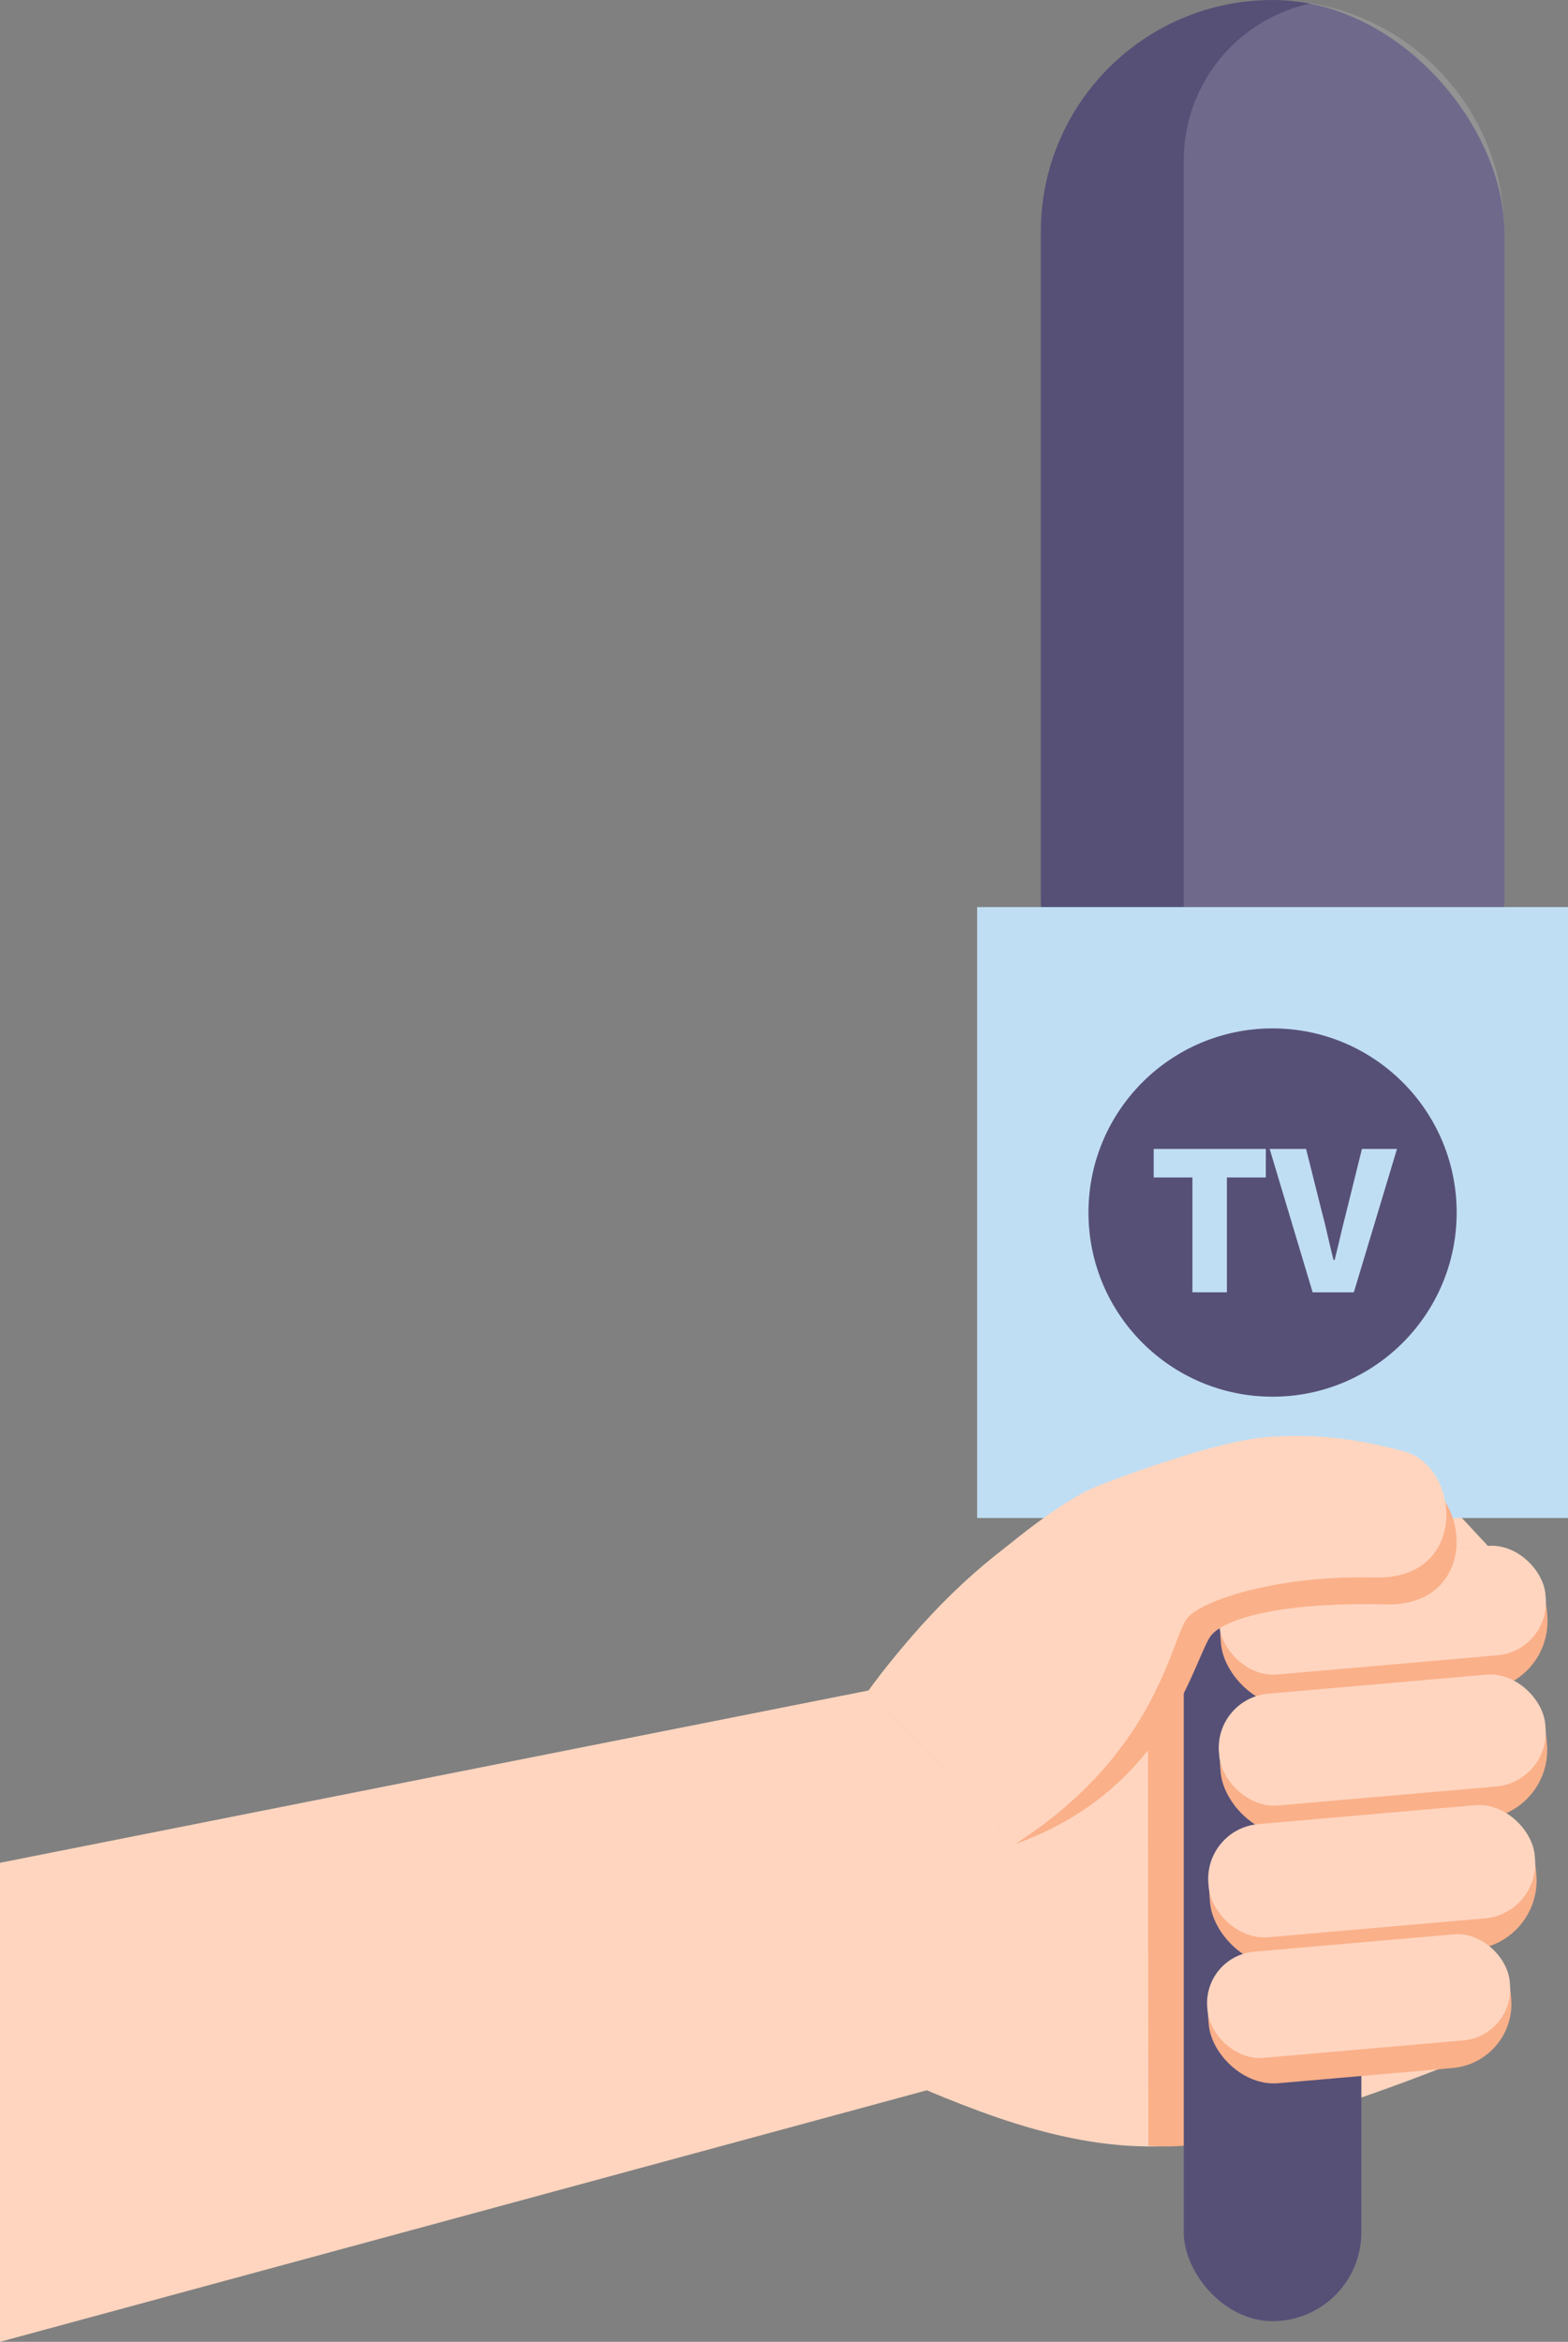
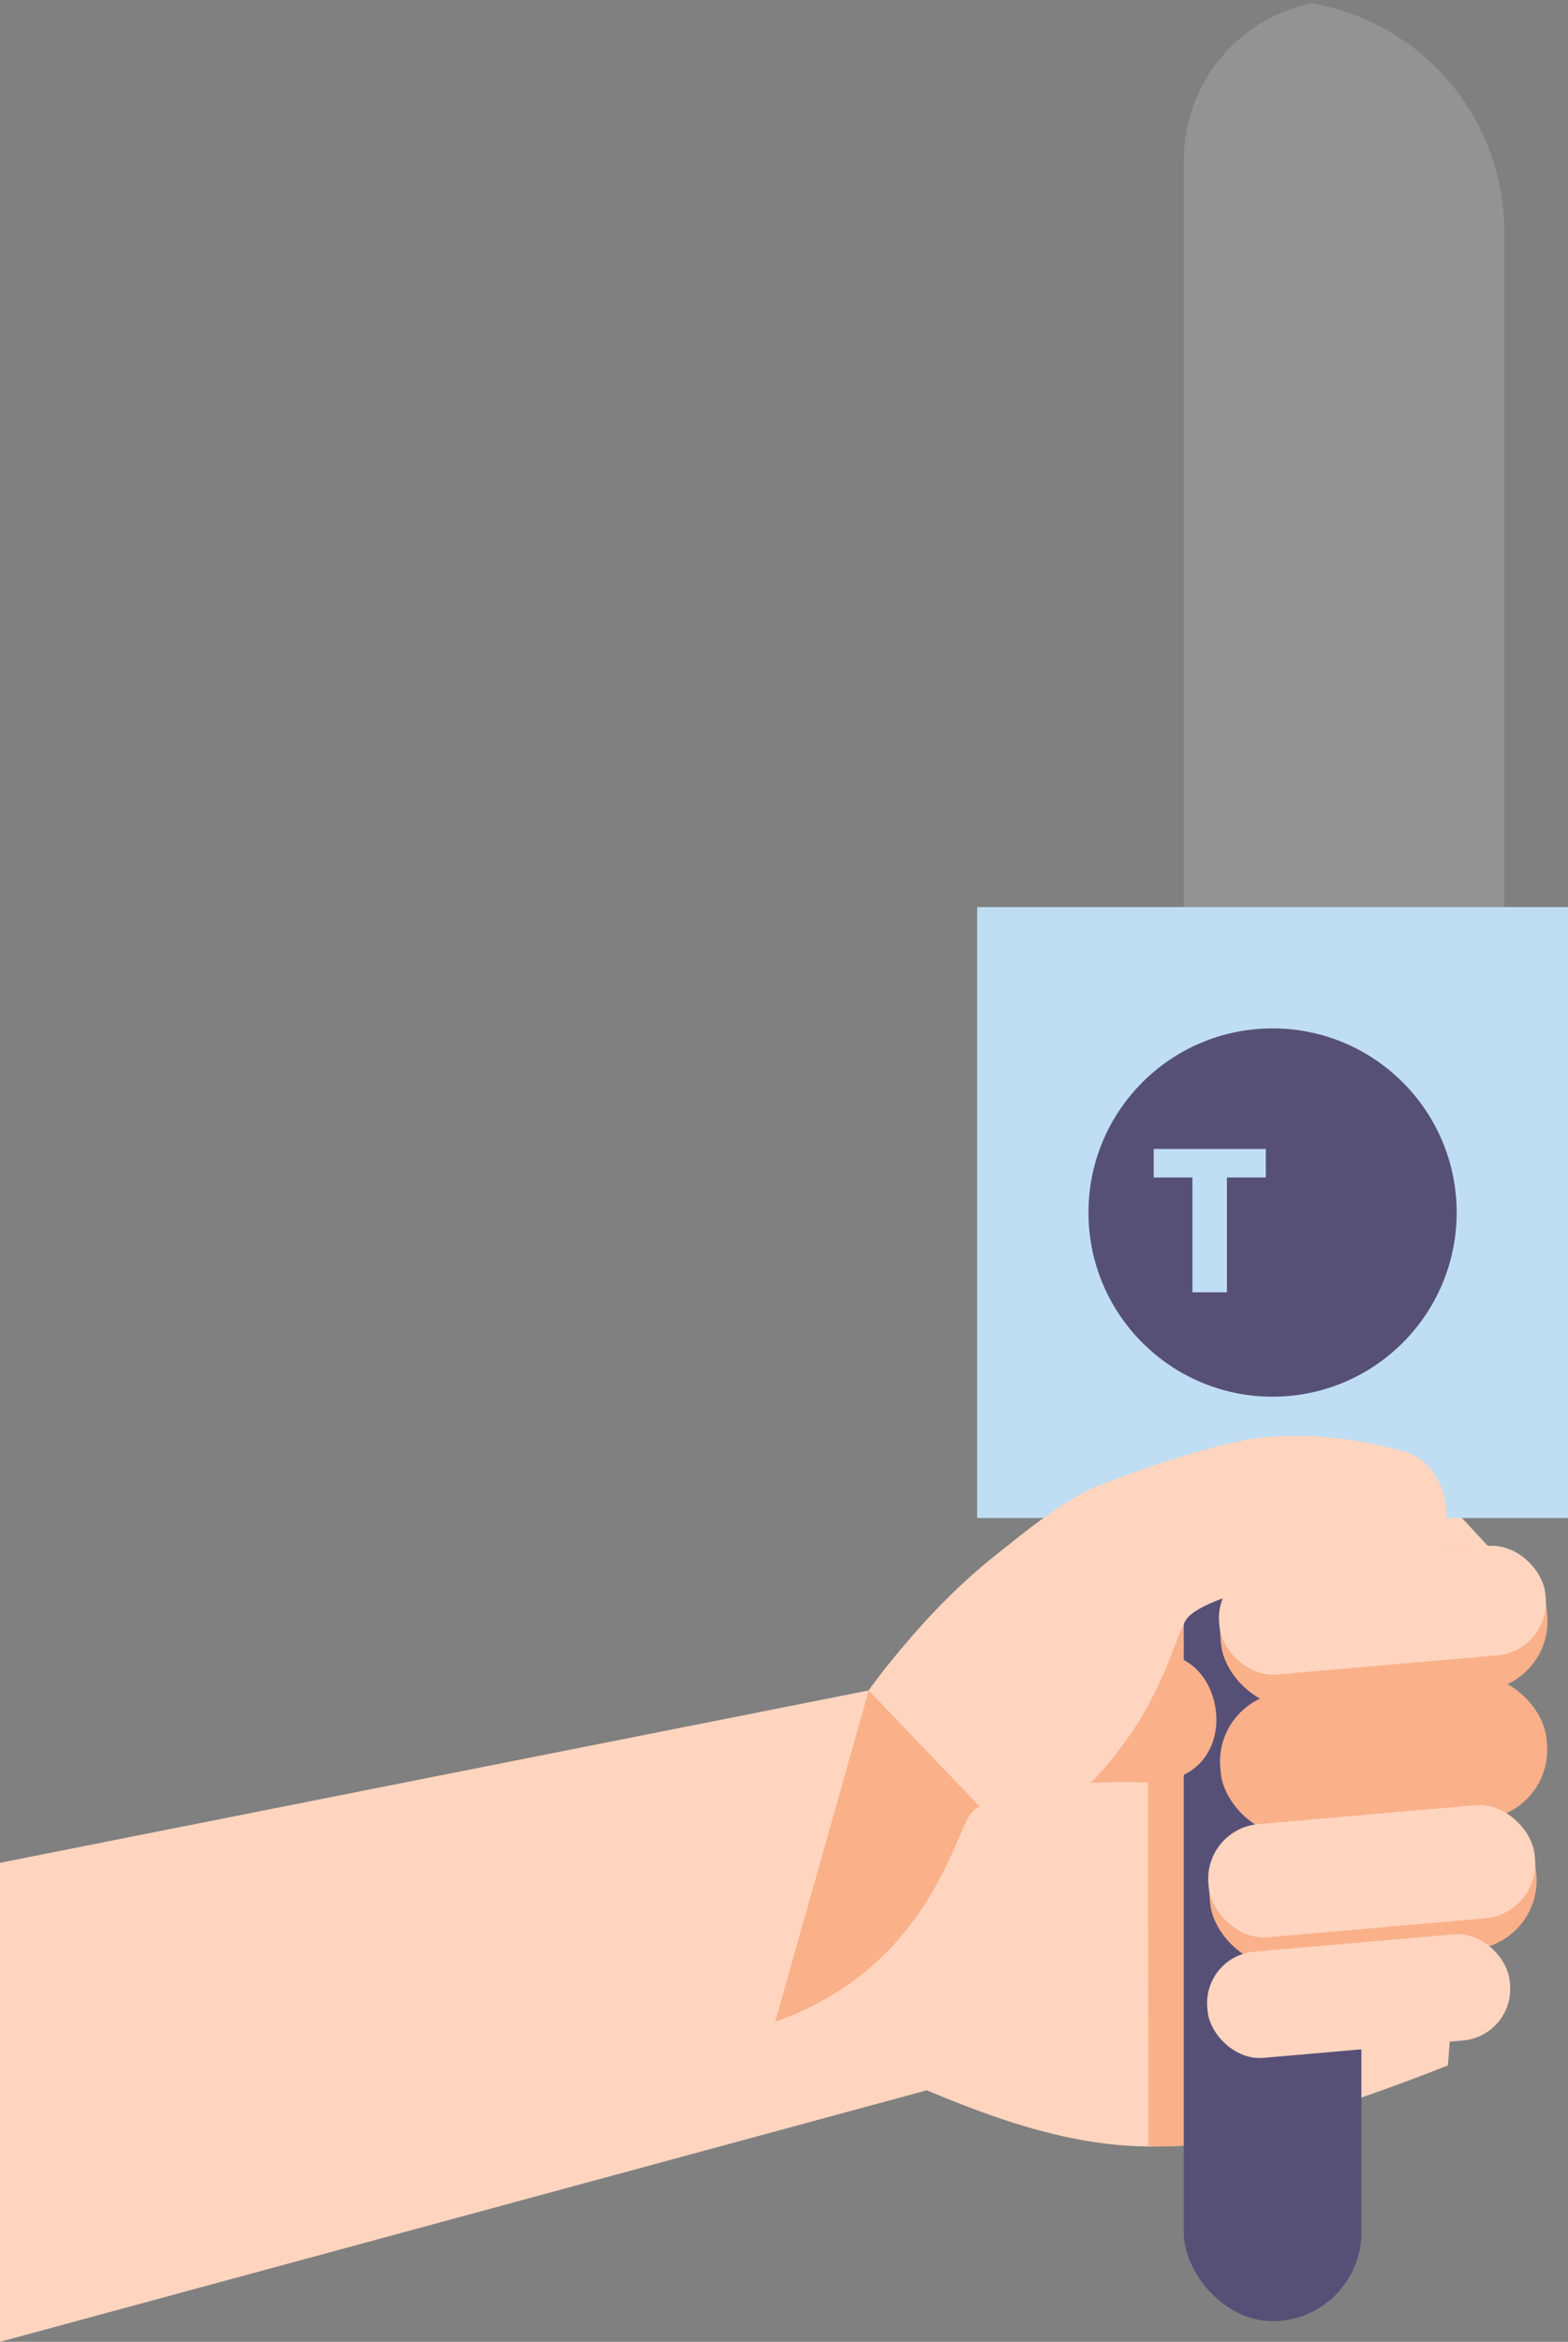
<svg xmlns="http://www.w3.org/2000/svg" viewBox="0 0 324.971 485.21">
  <rect x="0" y="0" width="324.971" height="485.21" fill="#808080" stroke="none" />
  <g data-name="图层 2">
    <g data-name="图层 1">
      <path d="M308.366,320.3c-11.388-12.054-25.11-30.118-53.949-21.545s-51.068,19.862-74.376,51.493-7.351,74.7,12.038,82.847,40.116,14.984,61.844,9.882,46.155-15.043,46.155-15.043Z" style="fill:#ffd5bf">
     </path>
      <polygon points="180.041 350.248 0 385.958 0 485.21 192.079 433.095 180.041 350.248" style="fill:#ffd5bf">
     </polygon>
      <path d="M263.742,322.851l-25.834,19.718L238,444.6c6.469.375,9.26-.058,15.927-1.623,1.851-.434,3.723-.906,5.6-1.4l4.222-2.052Z" style="fill:#fab089">
     </path>
-       <rect x="215.711" width="96.062" height="234.319" rx="48.031" style="fill:#565077">
-      </rect>
      <g style="opacity:0.15">
        <path d="M271.807.687a33.228,33.228,0,0,0-26.469,32.531V201.1a33.227,33.227,0,0,0,26.469,32.53,48.034,48.034,0,0,0,39.966-47.343V48.031A48.036,48.036,0,0,0,271.807.687Z" style="fill:#fff">
      </path>
      </g>
      <rect x="245.338" y="246.611" width="36.809" height="234.319" rx="18.404" style="fill:#565077">
     </rect>
      <rect x="202.513" y="187.943" width="122.458" height="126.577" style="fill:#c0def3">
     </rect>
      <circle cx="263.742" cy="251.231" r="38.155" style="fill:#565077">
     </circle>
      <path d="M247.133,243.963h-8.024v-5.908h23.233v5.908h-8.064v23.79h-7.145Z" style="fill:#c0def3">
     </path>
-       <path d="M263.143,238.055h7.544l3.394,13.532c.878,3.193,1.436,6.267,2.315,9.5h.2c.837-3.233,1.476-6.307,2.315-9.5l3.353-13.532h7.265l-8.941,29.7h-8.543Z" style="fill:#c0def3">
-      </path>
      <rect x="252.877" y="322.234" width="67.878" height="29.76" rx="14.397" transform="translate(-28.186 26.175) rotate(-4.981)" style="fill:#fab089">
     </rect>
      <rect x="252.573" y="322.247" width="67.878" height="22.759" rx="11.011" transform="translate(-27.885 26.136) rotate(-4.981)" style="fill:#ffd5bf">
     </rect>
      <rect x="252.816" y="348.89" width="67.878" height="29.76" rx="14.397" transform="translate(-30.501 26.271) rotate(-4.981)" style="fill:#fab089">
     </rect>
-       <rect x="252.534" y="348.903" width="67.878" height="23.263" rx="11.254" transform="translate(-30.221 26.234) rotate(-4.981)" style="fill:#ffd5bf">
-      </rect>
      <rect x="250.618" y="375.929" width="67.878" height="29.76" rx="14.397" transform="translate(-32.857 26.182) rotate(-4.981)" style="fill:#fab089">
     </rect>
      <rect x="250.348" y="375.941" width="67.878" height="23.532" rx="11.384" transform="translate(-32.589 26.147) rotate(-4.981)" style="fill:#ffd5bf">
     </rect>
-       <rect x="250.363" y="402.523" width="62.91" height="27.582" rx="13.344" transform="translate(-35.082 26.041) rotate(-4.981)" style="fill:#fab089">
-      </rect>
      <rect x="250.125" y="402.534" width="62.91" height="22.081" rx="10.682" transform="translate(-34.845 26.01) rotate(-4.981)" style="fill:#ffd5bf">
     </rect>
-       <path d="M180.041,350.248c12.751-18,39-32.7,49.779-36.878s26.68-9.506,35.121-10.063,16.423-.17,28.187,2.993,13.434,26.629-6.055,26.117-32.325,2.416-35.868,6.2-8.51,31.985-40.771,43.424" style="fill:#fab089">
+       <path d="M180.041,350.248s26.68-9.506,35.121-10.063,16.423-.17,28.187,2.993,13.434,26.629-6.055,26.117-32.325,2.416-35.868,6.2-8.51,31.985-40.771,43.424" style="fill:#fab089">
     </path>
      <path d="M180.041,350.248c12.751-18,36.88-38.266,47.661-42.446s26.68-9.506,35.121-10.063,16.422-.17,28.186,2.994,13.435,26.628-6.055,26.116-35.175,4.428-38.719,8.214-5.733,27.665-35.8,46.98" style="fill:#ffd5bf">
     </path>
    </g>
  </g>
</svg>